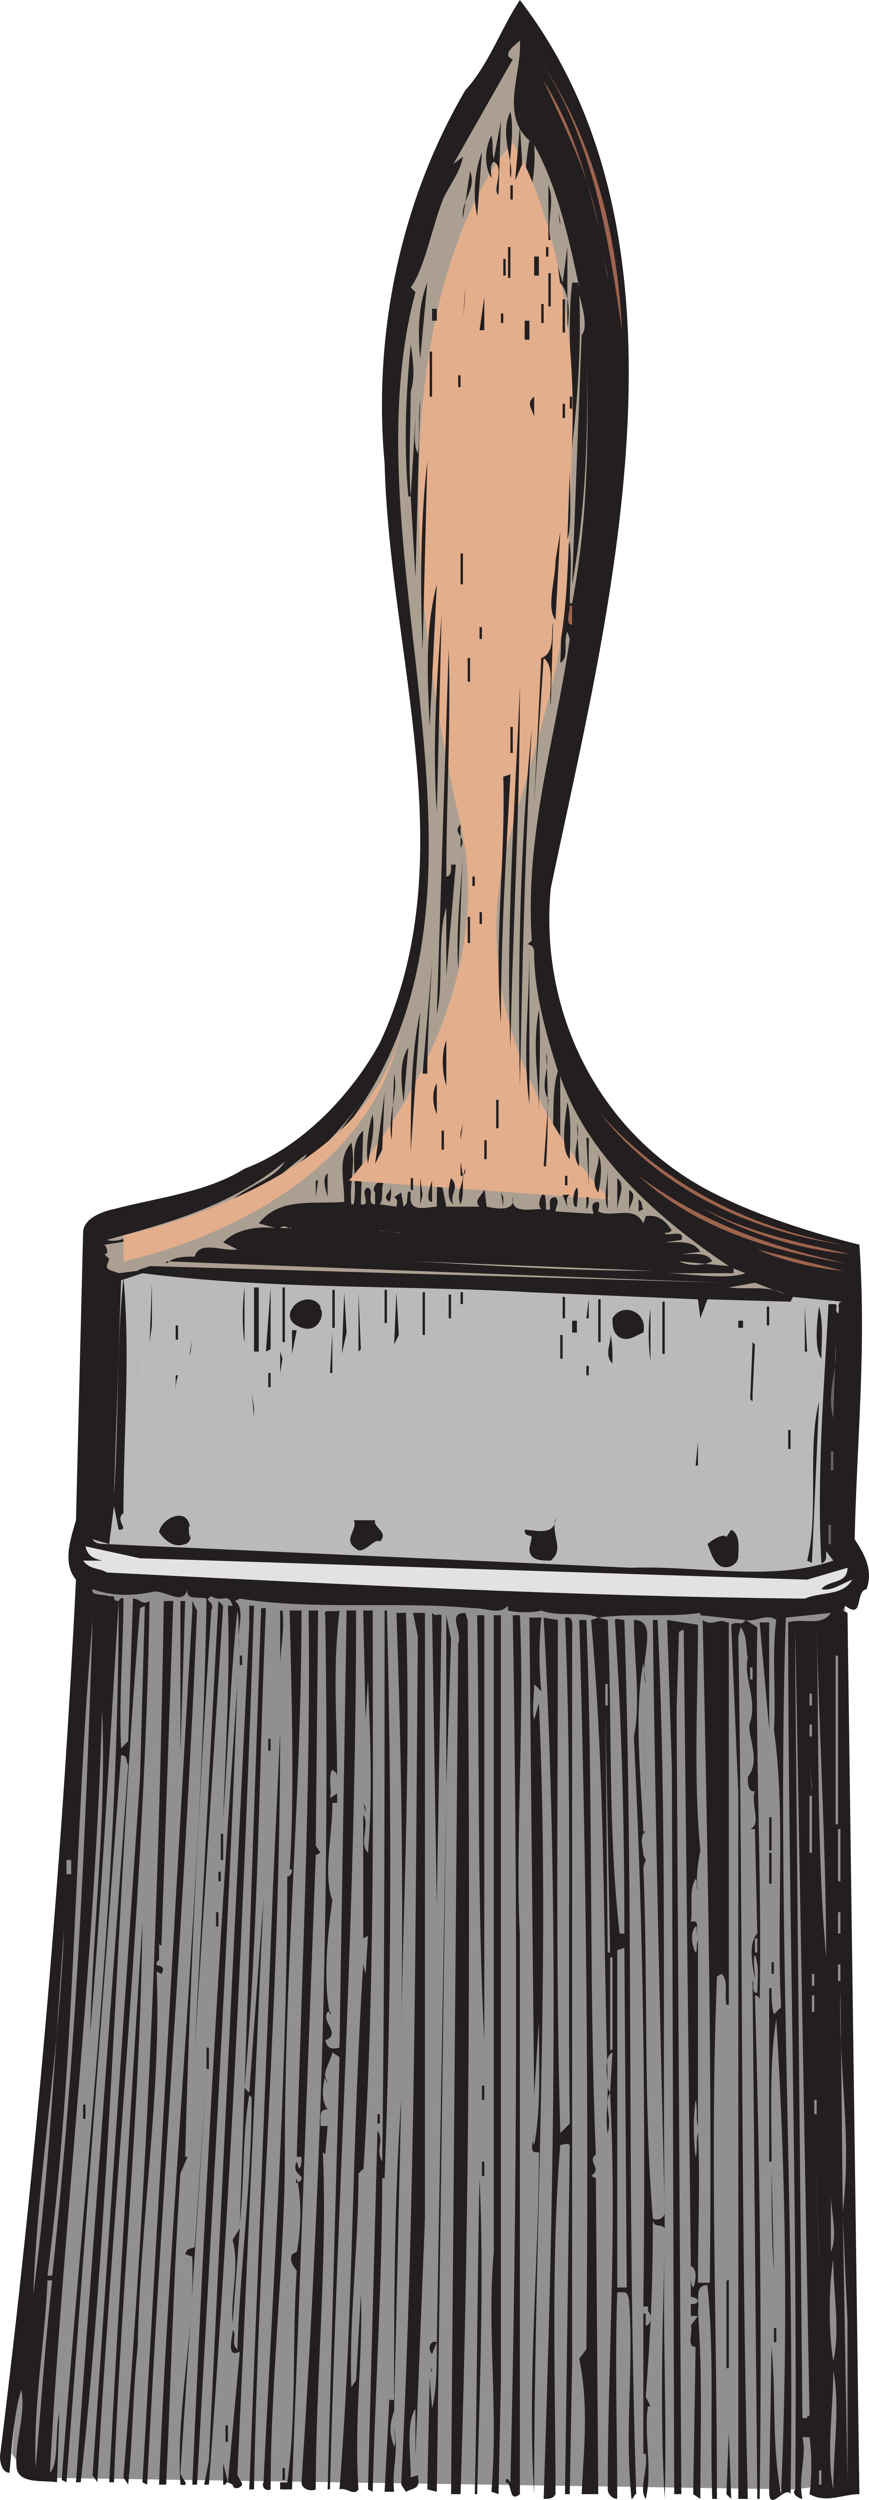
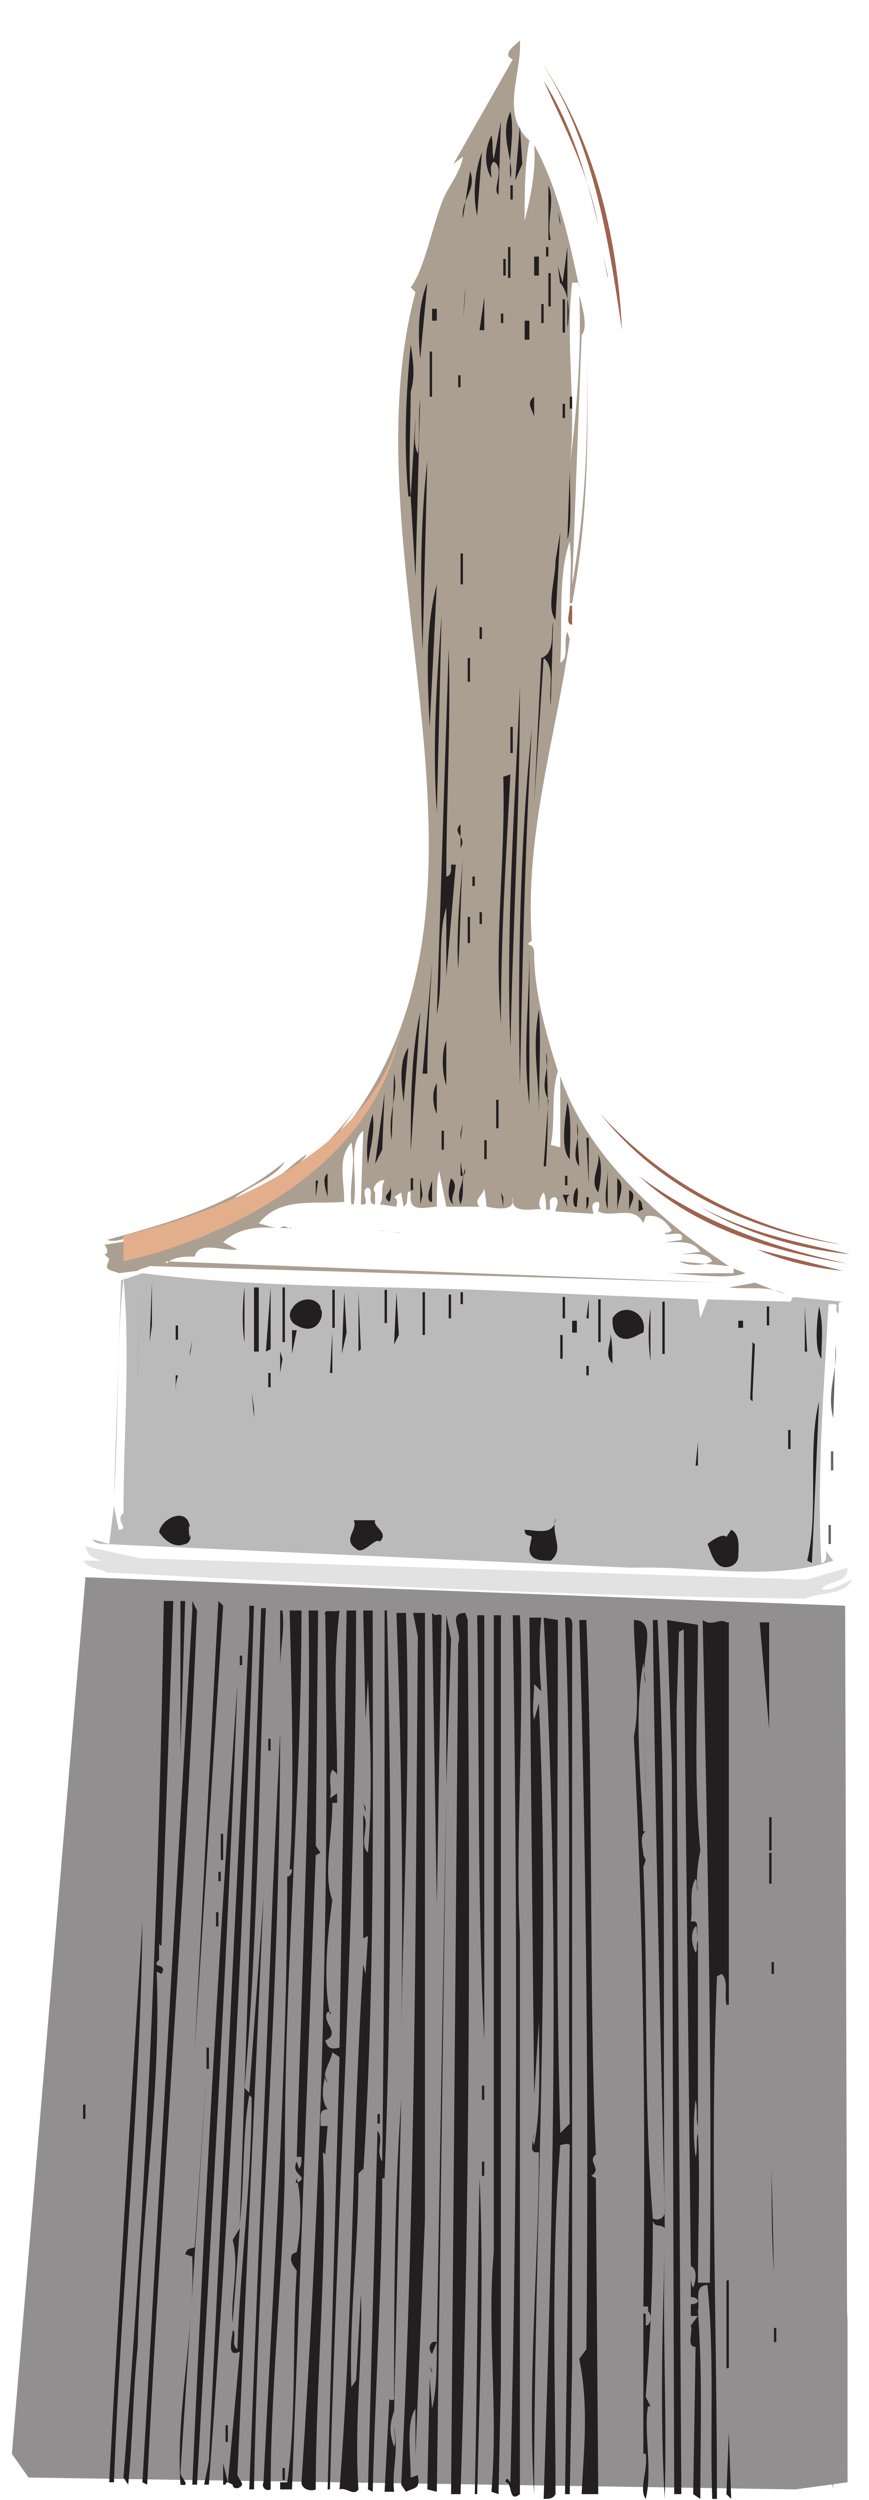
<svg xmlns="http://www.w3.org/2000/svg" width="274.536" height="789.326">
  <path fill="#918f90" fill-rule="evenodd" d="m27 498 240 9 .75 276.75-16.5 2.25L9 782.25l-5.25-7.5L27 498" />
-   <path fill="#231f20" fill-rule="evenodd" d="M174 280.5c-3.75 39.75 15.75 78.75 52.5 96.75 13.5 6.75 30 12 45 15.75 2.25 33-.75 60.75-1.5 93 3 4.5 6 9.75 3.75 15.75-3.75.75-.75 9.75-6.75 5.25l-.75 1.5 1.5.75 3.75 278.25c-5.25 0-10.5 3-15.75 0 .75-5.25.75-12.75 0-18h-2.25c1.5 6-1.5 12.75 0 19.5-.75 0-3.75-1.5-2.25-3C252 693 249 601.5 249 512.25c4.5-1.5 10.5 1.5 13.5-3l-14.25 1.5c-3 91.5 3 189.75 1.5 276.75-1.5-3-6.75 6-6.75-.75l.75-45.75c1.5 16.5 0 30.75 3 46.5 2.25-52.5 1.5-100.5-1.5-150-2.25 14.25-1.5 30-1.5 45H243v-54.75h.75c0 2.25 0 6 .75 8.25l2.25-2.25c-1.5-30 1.5-60.75-2.25-87.75.75-11.25-.75-24 .75-34.5-3-2.25-6.75.75-9.75 0l3.75 2.25c-.75 37.5 1.5 78.75.75 117.75 0-.75-.75-1.5-1.5-1.5 1.5 51.75 2.25 105 1.5 159h-.75l-1.5-163.5c.75 0-.75 3.75 1.5 3.75 0-3.75.75-8.25-.75-12-.75 1.5 0 4.5 0 7.5-.75-3.75-2.25-11.25.75-14.25l-.75-33H237c3.75-1.5 0-8.25 1.5-12-2.25.75-2.25-3-2.25-4.5 4.5-5.25-.75-14.25.75-17.25 2.25-7.5-2.25-14.25-.75-20.25-.75-3 0-6.75-2.25-9.75l-.75 3c1.5 90 .75 180.75 3 272.25h-3V566.25L231 513c2.25-1.5 3 .75 4.5-1.5l-14.25-1.5v-.75c-9.75 1.5-21.75 0-32.25 1.5l3 .75c1.5 34.5 0 66 3.75 99h1.5c0-34.5-.75-65.25-3-99 .75-.75 1.5 0 3 0 3 90.75.75 184.5 3.75 276-.75 0-.75 1.5-1.5 1.5-2.25-22.5.75-40.5-.75-62.25 0-1.5-.75-3-1.5-3H195c-.75 21 0 45.75 0 65.25-1.5 0-3-1.5-3-3 0-42 3-80.25.75-125.25-2.25 3.75.75 7.5-.75 12.75-.75-3 0-10.5 0-14.25l.75 1.5.75-12.75c-3 1.5-1.5 8.25-1.5 9.75-1.5-50.25-.75-95.25-5.25-146.25l2.25-.75c-5.25-2.25-12 0-18-2.25-2.25.75-7.5.75-10.5 0V507c-3 3-6 .75-11.25.75-24-2.25-49.5.75-73.5-3l-1.5.75c3.75 3 0 9.75 1.5 15-.75-3.75 0-8.25-.75-12-2.25 21.75-3 44.25-4.5 66 .75-21.75 2.25-46.5 1.5-67.5h1.5c-1.5-4.5-3-.75-6.75-3-3 1.5 1.5 1.5 0 4.5C63 565.5 60 623.25 58.5 681h.75L57 686.25c-2.25 33.75-3 65.25-4.5 98.25h-2.25c3.75-92.25 13.5-189 15-279.75-2.25-.75-6.75.75-6-3-1.5 5.25-6 .75-10.5.75-6.75 1.5-13.5 1.5-19.5-.75-.75 2.25 3.75 1.5 5.25 2.25H36c0 1.5.75 1.5 1.5 1.5 0 0 .75-1.5 1.5-.75 0 15-1.5 32.25-.75 47.25l2.25-2.25 1.5-45c2.25 0 3 2.25 5.25.75-1.5 90.75-11.25 185.25-16.5 278.25l-1.5-2.25 15-220.5 1.5-54-1.5.75c-7.5 90.75-9 186.75-18.75 276H24l16.5-226.5c-.75-.75 0-2.25-1.5-3h-.75L21 783.75l-1.5-.75c6.75-93 18-183.75 18-277.5-3 48-5.25 91.5-9 136.5.75-33 5.25-68.25 3.75-102-2.25 78.75-12 159-16.5 240.75 3-3 1.5-12.75 3-18.75L18 783.75c-3.75-.75-12 .75-12.75-4.5-.75-8.25 3-16.5 1.5-24.75-2.25 6.75-3 18-3.75 26.25-2.25 0-3-3-3-5.25 11.25-90.75 19.5-185.25 24-276.75-4.5-5.25-1.5-13.5 0-18.75l2.25-90.75c0-4.5 6-6.75 9.75-7.5C50.25 378 65.25 376.5 77.25 369c18-6.75 33.75-23.25 42.75-39.75 27-57.75 3-122.25 1.5-183C117.75 105 126.75 63 147 28.5 154.5 20.25 158.25 9 164.25 0 223.5 77.25 192 194.25 174 280.5" />
  <path fill="#ab9f92" fill-rule="evenodd" d="M37.5 402c-1.5-.75-3.75-.75-3.75-2.25l.75-2.25L33 396c1.5 0 .75-2.25 0-3 5.25-.75 10.5-1.5 15-3.75-4.5-1.5-9 3.75-14.25 2.25 18.75-5.25 39-10.5 56.25-24.75-3 5.25-11.25 7.5-16.5 12 9-.75 15.75-9 23.25-14.25 0 1.5-4.5 3.75-5.25 6.75 8.25-6 16.5-15 22.5-23.25l-12 16.5c69-74.25 6-185.25 29.25-272.25l-1.5-1.5c4.5-6 6.75-19.5 10.5-28.5 2.25-4.5 5.25-8.25 6-12.75l-3 2.25 18.75-33c-3.75-1.5.75-4.5 2.25-6 .75 10.5-6.75 24 3.75 32.25l-.75-.75c-1.5 8.25-1.5 15.75-1.5 25.5 1.5-6 3.75-15.75 3-24 7.5 13.5 11.25 30.75 14.25 45 0-.75 0-1.5-.75-1.5h-1.5c-2.25 20.25 1.5 38.25-.75 57.75 2.25-17.25 3.75-36.75 3-54 .75 3 3 10.5.75 12.75l-3 78.75c4.5-24.75 5.25-50.25 4.5-76.5.75 27 .75 54.75-4.5 82.5H180c0-7.5.75-11.25 0-19.5-3.75 10.5-2.25 25.5-3 38.25 3-1.5.75-6.75 2.25-9.75l.75 2.25c-4.5 31.5-14.25 61.5-12 95.25-3 2.25.75 0 .75 3.75 0 12.75 3.75 25.5 7.5 37.5-2.25 6.75-.75 16.5-2.25 23.25l3 .75v-22.5c8.25 24.75 30.75 45 53.25 60l-15.75-1.5c3 1.5 7.5 1.5 10.5 0-1.5-3-6-2.25-9.75-2.25l6-.75c-2.25-3.75-6.75-3-11.25-3l5.25-.75c1.5-3.75-5.25-.75-5.25-2.25.75 0 1.5 0 2.25-.75-1.5-2.25-3.75-5.25-8.25-4.5l-.75 2.25c-3-6-9.75-1.5-14.25-3.75 0-.75.75-2.25 0-3-3 0-1.5 3-1.5 3.75l-12-.75c0-1.5 1.5-3 0-4.5-3.75 0 0 5.25-3 3.75 0-1.5 0-3.75-.75-5.25-.75.75-2.25 3.75-.75 5.25-3.75 0-9.75 1.5-9-3.75.75 4.5-4.5 3.75-8.25 3l-.75-6c0 2.25-3.75 3.75-1.5 6H141l-2.25-11.25C138 372 138 376.5 138 381c-3 0-9 2.25-8.25-3.75v-.75c-1.5-1.5-.75 3-1.5 3.75l-.75.75-.75-4.5-2.25 1.5c1.5.75.75 2.25.75 3l-5.25-.75c1.5-2.25 0-5.25 1.5-7.5-1.5-.75-4.5 2.25-3 3.75v3.75c-3 0 0-4.5-2.25-5.25-3 .75 1.5 6-2.25 5.25l.75-23.25c-5.25 4.5-1.5 15-3 23.25H111c-.75-6 1.5-12.75 0-19.5-4.5 5.25-2.25 11.25-2.25 18.75-10.5.75-20.25-1.5-27 6.75l5.25 1.5c-6.75-.75-12.75.75-16.5 4.5l4.5 2.25c-4.5.75-12-3-13.5 2.25-3 0-6.75 0-9 2.25v-.75L228 405l-180.75-5.25c-1.5.75-3 .75-3.75 1.5l-6 .75" />
  <path fill="#bbbaba" fill-rule="evenodd" d="M45 402c41.25 5.25 84 3.75 122.25 6 18 .75 35.25 1.5 53.25 2.25l.75 6 2.25-6 26.25.75.75-1.5 15.75 1.5c-2.25 0-.75 2.25-1.5 3.75-1.5-1.5.75-3-1.5-3h-1.5c-1.5 27.75-3.75 54.75-2.25 81.75.75 0 1.5-.75 1.5-2.25v-1.5l2.25 3c-19.5 6.75-42.75 1.5-63.75 2.25L33 487.5c-.75 0-3 0-3.75-1.5l5.25 1.5 1.5-12 1.5 7.5c3.75 0-1.5-3 1.5-5.25 0-24.75 2.25-50.25 0-74.25-2.25 21-1.5 47.25-3 69l2.25-68.25L45 402" />
  <path fill="#9e644e" fill-rule="evenodd" d="M196.5 104.25c-4.5-30-9-59.25-25.5-84.75 16.5 24.75 24 54 25.5 84.75" />
  <path fill="#9e644e" fill-rule="evenodd" d="M189 71.25c-3-16.5-10.5-30.75-17.25-45.75 9 14.25 13.5 30 17.25 45.75m-15-36 4.5 9.75-4.5-9.75m6 14.25.75 3-.75-3m2.25 6.75 1.5 3.75-1.5-3.75m6.75 16.5.75 5.25-.75-5.25m3 15-1.5-7.5L192 87zm-11.25 109.5c-2.25 0-.75-3.75-.75-6h.75v6M266.25 393c-26.25-3.75-56.25-15.75-76.5-41.25 21 23.25 48 36 76.5 41.25m-67.5-27.75L219 379.5l-20.25-14.25" />
  <path fill="#9e644e" fill-rule="evenodd" d="M267.75 399c-22.5-3.75-47.25-10.5-66-27.75 20.25 15 42 22.5 66 27.75" />
  <path fill="#9e644e" fill-rule="evenodd" d="M268.5 396c-15.75-1.5-33.75-6.75-47.25-15 15 8.25 30.75 11.25 47.25 15" />
  <path fill="#ab9f92" fill-rule="evenodd" d="M92.25 387.75H88.5c1.5-1.5 3 .75 3.75 0M180 387l3.75.75L180 387m-52.5 2.25h-.75l-7.5-.75h.75l6 .75h1.5m-51 1.5 12 .75-12-.75m104.25 0 8.25.75-8.25-.75" />
  <path fill="#9e644e" fill-rule="evenodd" d="m230.25 391.5 4.5 1.5-4.5-1.5" />
-   <path fill="#ab9f92" fill-rule="evenodd" d="m107.25 394.5 9 .75-9-.75" />
  <path fill="#9e644e" fill-rule="evenodd" d="M266.25 401.25c-8.25-.75-18.75-3-27-6.75l27 6.75" />
-   <path fill="#ab9f92" fill-rule="evenodd" d="m65.25 396 8.25.75-8.25-.75m85.5 0 44.25 1.5-44.25-1.5m48.75 1.5 3.75.75-3.75-.75m6.75 3.75c-24.75 0-49.5-1.5-75-3l75 3" />
-   <path fill="#9e644e" fill-rule="evenodd" d="m243.75 399 6.75 1.5-6.75-1.5" />
+   <path fill="#ab9f92" fill-rule="evenodd" d="m65.25 396 8.25.75-8.25-.75m85.5 0 44.25 1.5-44.25-1.5m48.75 1.5 3.75.75-3.75-.75m6.75 3.75l75 3" />
  <path fill="#ab9f92" fill-rule="evenodd" d="M235.5 402c-6 2.25-18.75 0-25.5 0h21.75v-1.5l3.75 1.5" />
  <path fill="#9e644e" fill-rule="evenodd" d="m251.25 401.25 15.75 3-15.75-3" />
  <path fill="#ab9f92" fill-rule="evenodd" d="M248.25 408.75c-5.25-3-11.25-1.5-18-2.25l8.25-1.5 9.75 3.75" />
  <path fill="#747272" fill-rule="evenodd" d="M201 417.75c0 .75 0 2.25-.75 2.25-1.5 0-3-1.5-3-2.25l.75-3c1.5 0 3.75.75 3 3" />
  <path fill="#676465" fill-rule="evenodd" d="M263.25 447.75c-2.25-8.25 1.5-15 .75-23.25l-.75 23.25m-.75 10.5h.75v6h-.75v-6m-.75 23.25h.75v6h-.75v-6" />
  <path fill="#747272" fill-rule="evenodd" d="m174.75 487.5-.75 3c-1.5-.75-6-3-3-5.25 2.25-.75 3.75.75 3.75 2.25M58.5 483.75v3c-2.25-.75-6.75-2.25-3-5.25 1.5-.75 3 .75 3 2.25m58.5.75-.75 3c-2.25 0-6-2.25-3-5.25 2.25-.75 3.75.75 3.75 2.25M98.25 414v3c-2.25 0-6.75-2.25-3-5.25 1.5-.75 3 .75 3 2.25M231 487.5v4.5c-2.25.75-3-1.5-4.5-2.25 0-3 3-3.75 4.5-2.25" />
  <path fill="#e3e2e2" fill-rule="evenodd" d="m255 498.75 12.75-3.75c0 5.25-6 3.75-8.25 6.75 3 .75 6-1.5 9.75-3-3 5.25-9.75 3.75-15 6-72.75-.75-146.25-4.5-220.5-8.25-2.25-1.5-5.25-.75-7.5-3.75h6c-3-.75-4.5-1.5-5.25-4.5L44.25 492 255 498.75" />
  <path fill="#918f90" fill-rule="evenodd" d="M16.5 718.5H15c9-69.75 8.25-136.5 14.25-207C27 582 24 648 16.5 718.5M261 618c-3-33.75-2.25-69.75-3-105 .75 33.75 3 71.25 3 105m-33 0-3-.75c1.5-35.25-.75-69 0-103.5 2.25 35.25 3 69 3 104.25m27.75 144.75c-.75 0-.75 0-.75.75h-1.5L251.25 528v-13.5l4.5 248.25M33 516.75l-.75 21.75.75-21.75m-6.75 0L24 552l2.25-35.25m177 6.75-1.5-6 1.5 4.5zm-87-.75h.75v6h-.75v-6m147.75 0h.75V576H264v-53.25m-45.75 3L219 537l-.75-11.25m-84.75 0h.75V531h-.75v-5.25m103.5.75h.75v3.75H237v-3.75m-45.75 5.25h.75v6.75h-.75v-6.75m64.5 3h.75v3.75h-.75v-3.75M105 537h.75v8.25H105V537m114 .75h.75v9.75H219v-9.75M146.25 540l-.75 113.25.75-113.25M192 616.5l-.75-76.5 1.5 76.5zm-23.25-72.75h1.5v9.75h-1.5v-9.75m87 .75h.75v3.75h-.75v-3.75M219 552l.75 15.75L219 552m-195 3-.75 12.75L24 555m232.5 10.5-.75-9 .75 7.5zm-204.75-3h.75V573h-.75v-10.5M256.5 585h-.75v-18h.75v18m8.25-7.5h.75V594h-.75v-16.5m-45 8.25-.75-7.5.75 6zM51 581.25h.75v3H51v-3m0 4.5h.75V597H51v-11.25m-30 1.5h1.5v4.5H21v-4.5M91.5 594h.75v6.75h-.75V594m24 .75h.75V600h-.75v-5.25m0 7.5h.75V609h-.75v-6.75m41.25 0h.75V612h-.75v-9.75m-65.25 1.5h.75v4.5h-.75v-4.5m173.25 0h.75v6.75h-.75v-6.75m-214.5 1.5H51V612h-.75v-6.75M10.5 724.5C12 686.25 18.75 648 20.25 609c-3 39-4.5 75.75-9.75 115.5m228-112.5h.75v4.5h-.75V612m-81.75 1.5h.75V624h-.75v-10.5M195 722.25v-106.5l2.25-.75.75 107.25h-3m24-105h.75V624H219v-6.75m-26.25.75h.75v29.25h-.75V618m68.25 2.25 1.5 69-1.5-69m3.75 0h.75v5.25h-.75v-5.25m-8.25 3h.75V627h-.75v-3.75M219 625.5h.75v3H219v-3M115.5 630l-.75-3.75.75 2.25zm41.25-3h.75v22.5h-.75V627m109.5 71.25-.75-69.75c-.75 24.75 3.75 45.75.75 69.75M256.5 630h.75v5.25h-.75V630m-37.5 6.75h.75V651H219v-14.25M114.75 639h.75v12.75h-.75V639m-19.5 6h1.5v9.75h-1.5V645m61.5 6h.75v32.25h-.75V651m63 3.75h.75V663h-.75v-8.25m-75.75 129c-1.5-44.25 2.25-85.5 1.5-127.5l-1.5 127.5M257.25 663h.75v4.5h-.75V663M132 666h.75v3H132v-3m126.75 47.25-1.5-44.25 1.5 42.75zm-126.75-36h.75v3H132v-3m-11.25 5.25h.75v4.5h-.75v-4.5m11.25 3h.75V702H132v-16.5m24 2.25h.75V753H156v-65.25m63.75 2.25h.75v6h-.75v-6m42.75 21v-18c0 5.25 2.25 12.75 0 18M219 698.25l.75 10.5-.75-10.5m48.75 85.5-1.5-84 1.5 33zM132 704.25l-1.5 43.5 1.5-43.5m72 0h.75v4.5H204v-4.5m15.75 6h.75v5.25h-.75v-5.25M204 711h.75v6H204v-6m59.25 34.5c-1.5-9-1.5-23.25 0-32.25 0 11.25 2.25 22.5 0 32.25m-76.5-31.5h.75v4.5h-.75V714m71.25 1.5.75 61.5-.75-61.5M16.5 720c-2.25 19.5-3.75 42.75-5.25 59.25-.75-21 3-39.75 3.75-59.25h1.5m-6.75 8.25L9 739.5l.75-11.25M8.25 744l-.75 9.75.75-9.75m255 42c-2.25-11.25 0-25.5 0-37.5 2.25 11.25 0 24.75 0 37.5M130.5 748.5h.75v9.75h-.75v-9.75m25.5 6h.75V780H156v-25.5m-45 11.25v-7.5l.75 6.75zm-12.75-3h1.5v9.75h-1.5v-9.75m12 6.75h.75v7.5h-.75v-7.5m148.5 10.5h.75v4.5h-.75V780" />
-   <path fill="#e3ae8c" fill-rule="evenodd" d="M162 45s-54 53.25-16.5 215.25c13.5 58.5-35.25 112.5-35.25 112.5l82.5 6s-51-49.5-31.5-115.5 17.25-60.75 19.5-123.75S162 45 162 45" />
  <path fill="#231f20" fill-rule="evenodd" d="M161.25 56.25c1.5-4.5-3.75-13.5 0-21 1.5 6.75-.75 15 0 21m-3.75 5.25c-2.25-1.5 2.25-8.25-1.5-10.5-1.5 1.5-.75 3-.75 5.25-2.25-3.75-2.25-9 0-13.5.75 3 0 4.5.75 7.5l2.25-12-.75 23.25m5.25-4.5 1.5-17.25.75 12zm-12 11.25C149.25 61.5 150 54 152.25 48l-1.5 20.25m19.5-15L171 60l-.75-6.75m-24 15.75 2.25-15c2.25 6-3 9-2.25 15m8.25-11.25-.75 5.25.75-5.25m6.75.75h.75V63h-.75v-4.5M174 75.75h-.75V58.5c2.25 5.25-.75 11.25.75 17.25M145.5 60l-2.25 13.5L145.5 60M177 71.25l-.75-4.5.75 3zm-23.25-1.5.75 5.25-.75-5.25m25.5 33.75C180 99 180 93 177 89.25V90l-.75-6 1.5 5.25 1.5-11.25v25.5M160.5 78h.75v9.75h-.75V78m12 0h.75v3h-.75v-3m-3.75 3h1.5v6h-1.5v-6m-9.75.75h.75V87H159v-5.25m14.25 4.5h.75v10.5h-.75v-10.5m-40.5 27c-.75-7.5-.75-16.5 2.25-24l-2.25 24m13.5-12c0-.75.75-6.75.75-10.5l-.75 10.5m6.75 3h-1.5l1.5-10.5v12.75-2.25" />
  <path fill="#231f20" fill-rule="evenodd" d="M177.75 94.5h.75V105h-.75V94.5M171 96h.75v6H171v-6m-34.5 1.5h1.5v3.75h-1.5V97.5m21.75 1.5h.75v3h-.75v-3m7.5 2.25h1.5v6h-1.5v-6m-36 22.5c0 10.5-.75 23.25 0 33l1.5-24.75c0 3.75-.75 8.25.75 11.25.75-5.25 0-11.25.75-17.25l-1.5 56.25-1.5-25.5H129c-1.5-16.5-.75-32.25.75-48 .75 5.25 1.5 9.75 0 15m6-12.75h.75v14.25h-.75V111m9 7.5h.75v3.75h-.75v-3.75m24 13.5c0-2.25-3-4.5 0-6.75V132m11.25-6.75h.75V129H180v-3.75m-35.25 2.25-.75 6.75.75-6.75m33 0h.75v4.5h-.75v-4.5m-6.75 9-.75 4.5.75-4.5m-37.5 69c-.75-19.5-.75-40.5 1.5-60l-1.5 60m45.75-35.25.75-21.75c0 6 .75 18-.75 21.75m-3.75 25.5c-3-3.75 0-12.75 0-18.75l1.5-9-1.5 27.75M138 172.5l-1.5 7.5 1.5-7.5m7.5 2.25h.75v9.75h-.75v-9.75m-9.75 54.75c-.75-15.75-1.5-30.75 2.25-45l-2.25 45m2.25 27c-1.5-21.75 0-41.25 1.5-62.25L138 256.5m36-33.75c-.75-5.25 1.5-12-2.25-15l-3 45.75 2.25-45.75c4.5-1.5 3-8.25 3.75-11.25l-.75 26.25M151.5 198h.75v3.75h-.75V198m19.5 3.75-.75 3.75.75-3.75m-30 75c.75 0 1.5-.75 1.5-2.25V273h1.5l-3 35.25V286.5c-3 9.75-.75 23.25-3 33.75l3.75-115.5c.75 23.25-.75 48-.75 72m23.25-70.5.75 5.25-.75-5.25m-16.5 1.5h.75v7.5h-.75v-7.5m13.5 123c-1.5-38.25 1.5-77.25 3-114 0 39-2.25 75-3 114M174 223.5l-.75 9.75.75-9.75m-27 6 .75 6-.75-6m14.25 0h.75v8.25h-.75v-8.25m3 113.25c-.75-36 0-76.5 3.75-112.5-2.25 39.75-3 76.5-3.75 112.5m-6-19.5c-2.25-27.75 1.5-51 .75-78l2.25-.75c-1.5 28.5-3 51-3 78.75m-15-76.5-.75 15.75.75-15.75m2.25 21c2.25-3.75-3-4.5 0-7.5v7.5m-.75 38.25c-.75-12 .75-24.75 1.5-35.25-.75 12-.75 22.5-1.5 35.25m4.5-29.25h.75v3h-.75v-3M151.5 288h.75v3.75h-.75V288m-3.75 1.5h.75v8.25h-.75v-8.25m19.5 59.25c-2.25-17.25 0-30.75 0-49.5v49.5M135 339h-1.5l3-35.25c-.75 12.75-1.5 24-1.5 35.25m35.25 12.75c0-12.75-2.25-20.25 0-33 .75 9 0 21.75 0 33m-40.5 12c0-14.25 0-30.75 3-44.25l-3 44.25m11.25-21c-1.5-4.5-1.5-10.5 0-14.25v14.25M159 330l.75 6.75L159 330m-31.5 18c-.75-6-1.5-12.75 1.5-17.25L127.5 348m17.25-16.5-.75 12 .75-12m27.75 36.75h-.75l1.5-21c-3-5.25.75-9.75-.75-15 .75 11.25.75 23.25 0 36M123.75 360l.75-21c1.5 6.75-2.25 12.75-.75 21m14.25-8.25c-1.5-3-1.5-7.5 0-9.75v9.75m-19.5 15.75 3-22.5-.75 18zm38.25-20.25h.75v9h-.75v-9M180 366c-3-3-1.5-12.75-.75-18 1.5 5.25.75 14.25.75 18m-63.75 1.5c-.75-4.5 0-11.25 1.5-15.75.75 6-.75 10.5-1.5 15.75m34.5-15.75-1.5 14.25 1.5-14.25m32.25 16.5c-3-3.75.75-9-.75-13.5l.75 13.5M145.5 360l.75-5.25-.75 3zm-6-3h.75v6h-.75v-6m23.25 0-.75 12 .75-12M186 374.25l-.75-15h.75ZM153 360h.75v6H153v-6m12.75 3-.75 8.25.75-8.25M189 376.5c-3-3.75.75-8.25 0-12 1.5 3 .75 9 0 12m-42.75-5.25c.75-.75.75-1.5.75-2.25-1.5 3 0 7.5-1.5 11.25-1.5-3.75.75-6 .75-9h-.75v-4.5l.75 4.5m45.75 10.5c-1.5-3.75 0-8.25 0-12.75v12.75M103.5 378c0-.75-2.25-6 0-7.5v7.5m75-6.75h.75v3h-.75v-3M195 382.5V372c3 2.25 0 6.75 0 10.5M129.75 372h.75v3.75h-.75V372m3 8.25V372l.75 5.25zm10.5 0c-2.25-1.5-1.5-6-.75-8.25 3 3-.75 5.25.75 8.25M99.75 378v-5.25h.75zm36.75 1.5c-2.25 0-.75-4.5 0-6.75v6.75m-13.5 0c-3-2.25 1.5-3 0-5.25.75.75.75 3.75 0 5.25m42.75-4.5-.75 6 .75-6m16.5 6c-1.5.75-1.5-4.5 0-6 .75.75 0 4.5 0 6M150 375l-.75 5.25.75-5.25m-66 .75L76.5 381l7.5-5.25m114.75 6.75v-6.75c3 1.5 0 4.5 0 6.75M159 381l-.75-4.5.75 1.5zm21-3.75c-1.5.75-.75 3-.75 3.75l-1.5-3.75H180m6 .75c0 1.5 0 3-.75 3.75V378h.75m17.25 3.75-1.5.75v-3.75c1.5.75.75 2.25 1.5 3m-136.5.75-3 1.5 3-1.5m-4.5 2.25c-1.5 1.5-3.75.75-5.25 1.5 1.5 0 2.25-2.25 5.25-1.5m-7.5 3c-.75.75-2.25.75-3.75.75 1.5 0 2.25-1.5 3.75-.75M43.5 435l.75-30-.75 29.25zm3.75-11.25L48 405v13.5zM52.5 405l-.75 12.75.75-12.75m16.5 1.5-.75 15 .75-15m8.25 17.25c-.75-3.75-.75-12 0-17.25v17.25m3-17.25h1.5v20.25h-1.5V406.5M84 426.75l1.5-20.25V426Zm5.25-20.25H90v17.25h-.75V406.5m15.75.75h.75v12H105v-12m12.75 0-.75 19.5.75-19.5m3.75 0h.75v10.5h-.75v-10.5M108 427.5l.75-19.5.75 12.75zm5.25-.75V408l.75 18zm11.25-2.25.75-16.5.75 13.5zm9-16.5h.75v13.5h-.75V408m12 0h.75v3.75h-.75V408m-3.75.75h.75v7.5h-.75v-7.5m36 .75h.75v6.75h-.75v-6.75m-76.5 3v.75c1.5 1.5-.75 9-7.5 5.25-3-1.5-2.25-4.5-1.5-5.25 1.5-3 6.75-4.5 9-.75m84 3.75.75-6v6zm3.75-6h.75v13.5H189v-13.5m21 17.25h-.75V411h.75v16.5m32.25-15h.75v6h-.75v-6m3.75 0-.75 11.25.75-11.25m4.5 0-.75 18.75.75-18.75m3.75 14.25V412.5l.75 14.25zm5.25 2.25c-2.25-3-1.5-11.25-.75-16.5 1.5 6 .75 10.5.75 16.5m-56.25-8.25c-2.25.75-4.5 3-7.5 1.5-2.25-1.5-2.25-3.75-2.25-6 3-5.25 11.25-2.25 9.75 4.5m2.25 9c-.75-5.25-.75-11.25 0-16.5v16.5M102 417l-2.25 18 2.25-18m78.75 0h1.5v3.75h-1.5V417m54 2.25h-1.5V417h1.5v2.25M55.5 418.5h.75v4.5h-.75v-4.5m9 0-.75 6.75.75-6.75m27.75 9V420h1.5zm12 6 .75-12.75v12.75zm89.25-3c-3-3 0-6.75-.75-9.75.75 3 .75 6 .75 9.75m48.75-9.75-.75 7.5.75-7.5m-65.25.75h.75v7.5H177v-7.5m-117 6.75.75-5.25-.75 3.75Zm113.25-4.5L172.5 435l.75-11.25m64.5 18.75-.75-.75.75-18 .75.75-.75 15.75v2.25m-149.25-9v-6.75l.75 2.25zm96.75-2.25h.75v3h-.75v-3m-100.5 2.25h.75v4.5h-.75v-4.5m-28.5.75c-.75 2.25-.75 3.75-.75 6v-6h.75m24 13.5-.75-8.25.75 5.25zm174.75 45c3.75-15 0-35.25 3.75-50.25l-2.25 51-1.5-.75m-6-41.25h.75v6H249v-6m-29.25 11.25.75-7.5v7.5zm32.25 4.5-.75 26.25.75-26.25m-192 15c-.75-2.25 0 6 0 2.25.75 1.5-.75 3-1.5 3-3.75 1.5-6.75-1.5-8.25-3.75.75-4.5 9-8.25 9.75-1.5m114 10.5c-3 0-6.75 0-6.75-3.75l.75-3.75c-.75-.75-2.25 0-2.25-2.25 3 0 9.75 2.25 9.75-3.75-1.5 6 3 9.75-1.5 13.5M118.5 480c-.75 2.25 4.5 3.75 1.5 6.75-1.5-1.5-5.25 4.5-7.5 2.25-4.5-3 .75-6-.75-9h6.75m114.75 11.25c0 3-3.75 4.5-6 3s-3-5.25-3.75-6.75c0 0 4.5-3.75 6-2.25L231 483c3 1.5 2.25 6 2.25 8.25m-201 2.25 3 .75-3-.75M51 614.25c-.75 0-.75-.75-.75-.75v6-.75c-3 3 3 .75.75 4.5l-1.5-.75c1.5 39-5.25 78.75-6 118.5-1.5 13.5-1.5 28.5-3 43.5l-1.5-2.25c7.5-93.75 11.25-183 12.75-276.75h3L51 614.25M62.25 508.5C58.5 600 51 693 46.5 784.5l-1.5-.75L60.75 508.5v-3l1.5 3m-5.25 45v-48h1.5zm4.5 93.75L69 505.5l1.5 1.5ZM80.25 507c-3 91.5-7.5 186.75-14.25 277.5h-1.5L66 777l12.75-264v-6h1.5m3.75.75c-2.25 51.75-2.25 100.5-6.75 151.5l1.5 1.5 4.5-61.5L75 781.5c.75 1.5 1.5 2.25 1.5 3-.75 1.5-3 1.5-3 0l-1.5-.75c-.75 0-.75.75-.75.75h-.75v-6.75l1.5 6 3.75-41.25c-4.5 2.25-2.25-4.5-2.25-6.75 1.5.75-.75 4.5 1.5 6 .75-24.75 4.5-52.5 4.5-79.5l-.75-.75c-2.25 12.75-1.5 27.75-3 40.5l6.75-194.25H84m5.25.75c.75 6.75-.75 12-.75 18v-18h.75m6 0c0 57.75-5.25 110.25-5.25 171 0 33.75-4.5 71.25-4.5 106.5-1.5.75-3-.75-2.25-2.25 3-62.25 7.5-129 7.5-191.25.75 0 1.5-.75 1.5-2.25h-.75c1.5-21 .75-52.5 0-81.75h3.75m4.5 74.25 1.5 2.25-1.5.75L92.25 786H88.5v-2.25h2.25c3-21 1.5-45.75 3-66.75-1.5-2.25-2.25-3-1.5-5.25l1.5-.75c1.5-7.5 1.5-17.25 0-23.25 0 .75-.75 1.5 0 1.5 4.5-2.25-2.25-2.25 0-6.75l.75 2.25c.75-.75.75-2.25.75-3.75h-1.5c1.5-55.5 4.5-117.75 3.75-172.5h3l-.75 74.25" />
  <path fill="#231f20" fill-rule="evenodd" d="M107.25 508.5c-2.25 19.5-.75 33-.75 52.5 0-1.5-.75-1.5-1.5-2.25-1.5 2.25 0 6-.75 9l2.25-1.5v3H105c0 11.25-3 22.5 0 30.75-1.5 10.5-3 25.5-.75 36 .75-.75 0-.75-.75-.75-2.25 3 4.5 6.75-.75 9 .75 2.25 1.5 3 4.5 2.25l2.25-138h3c0 95.25-6 186-8.25 277.5h-.75l3.75-136.5L105 648c-.75 3.75-3.75 6.75-1.5 9.75l-.75-2.25c-.75 3-1.5 7.5.75 10.5-2.25 0-2.25 1.5-2.25 3v2.25h2.25l-.75 9-.75-.75c1.5 33.75-2.25 72-2.25 106.5-1.5.75-4.5 0-4.5-2.25 6-91.5 9-183.75 7.5-273.75-.75-2.25 2.25-.75 4.5-1.5m10.5 0c0 61.5.75 117-3 177.75v-1.5l-1.5 1.5c0 24-3 45-2.25 67.5l1.5-2.25 1.5-27c.75 18.75-2.25 40.5-.75 61.5-1.5 2.25-3.75-.75-6 0 4.5-57 3.75-107.25 7.5-165.75l.75 3 .75-12-1.5.75v-39c2.25 3-1.5 9 1.5 12 1.5-18 .75-36 0-54.75L115.5 543l-.75-34.5h3m4.5 0c1.5 62.25 1.5 120-.75 179.25h-.75c0 32.25-2.25 67.5-3 99l-1.5-.75 3-113.25c2.25 3-.75 6 1.5 9.75.75-56.25.75-118.5.75-174h.75m6 .75c1.5 44.25-.75 89.25-1.5 132 .75-45.75 0-90-1.5-132h3m6 191.25-3 75v-15c-3 4.5-1.5 14.25-1.5 21.75l2.25-.75c.75 4.5-.75 3.75-3.75 5.25l-1.5-2.25c4.5-90 4.5-179.25 5.25-267.75l-1.5-7.5h3.75V700.5M139.5 510l-1.5 91.5-1.5-92.25c1.5 1.5 1.5 0 3 .75m8.25 1.5c.75 89.25.75 180.75-2.25 276h-3l2.25-268.5c1.5-3.75-3.75-9.75 2.25-9.75l.75 2.25M141 564v-54l1.5 7.5zm12 80.25c-2.25-42.75-1.5-93-2.25-134.25H153v134.25m5.25 107.25-.75 36-2.25-.75c2.25-27-1.5-51 .75-75.75V510h2.25v241.5m6-241.5c1.5 32.25-1.5 72 0 101.25V787.5c-3.75 3-2.25-3.75-4.5-3.75V783c.75-.75.75 0 1.5.75 2.25-94.5 2.25-181.5.75-273.75h2.25m6.75.75c-.75 8.25-.75 15 0 23.25l-2.25-2.25c0 3.75-.75 8.25 0 11.25l1.5-5.25c3.75 82.5-1.5 167.25-1.5 249.75-2.25-35.25 1.5-73.5 1.5-108-3.75.75-1.5-3.75-1.5-6 0 .75-.75 2.25 0 3.75 2.25-11.25 1.5-26.25 1.5-39l-1.5 23.25-1.5-150.75H171" />
  <path fill="#231f20" fill-rule="evenodd" d="M176.25 511.5c0 56.25-.75 105.75.75 162l3-3c-.75-54 .75-106.5-1.5-159.75 3-.75 2.25 3 2.25 5.25v230.25L180 787.5h-1.5l1.5-110.25c-.75-.75-2.25 0-3 0-3 36.75-1.5 76.5-1.5 110.25-.75 1.5-2.25 1.5-3.75 1.5 3-91.5 5.25-183.75 0-278.25l4.5.75m9 0c2.25 57 .75 116.25 3 168.75-3 2.25 2.25 4.5-1.5 6.75l1.5.75.75 99.75h-5.25c.75-15 2.25-27.75-.75-42.75l2.25-3c.75-74.25 0-154.5-2.25-230.25h2.25M204 531.75l-.75-6.75c-3 15.75-.75 36.75 0 53.25h.75c-2.25 1.5-.75 5.25-.75 7.5l.75 1.5-.75 2.25c1.5 35.25 0 75 3 111 1.5.75 3.75 0 3.75-2.25-1.5-63-3-123-3.75-186.75h1.5c3 63.75 1.5 123.75 2.25 192-1.5-1.5-3 0-3.75-2.25 0 20.25-.75 36-2.25 55.5l1.5 3h-.75c-1.5 7.5 1.5 20.25-.75 29.25-2.25-3 .75-9 0-14.25h-.75V730.5h.75v3.75c1.5 0 2.25-3 .75-4.5v-1.5h-1.5c.75-62.25 0-120-3-180 2.25-10.5 0-25.5 0-36.75 8.25 0 1.5 12.75 3.75 20.25M220.5 513c0 22.5-1.5 48 .75 71.25-.75 3.75-1.5 9-.75 12.75-.75-1.5 0-3-.75-3.75-2.25 3.75-.75 9-1.5 13.5 3-.75 1.5 2.25 2.25 4.5-.75-1.5 0-3-.75-3-1.5 1.5-1.5 5.25 0 8.25.75-.75 0-2.25.75-3.75v58.5c-.75-2.25 0-5.25-.75-8.25-.75 6-.75 12 0 18 .75-2.25 0-5.25.75-7.5.75 14.25 0 30.75 0 47.25h3.75C225 653.25 223.5 582 222 511.5c3 2.25 5.25-.75 7.5.75h.75V633h-.75c-.75-3.75.75-7.5-1.5-9.75l-1.5.75c-2.25 57.75 0 108 0 165H225c-.75-22.5.75-45-1.5-67.5-4.5 0-2.25 5.25-3 8.25 1.5 21 .75 39 .75 59.25l-2.25-1.5.75-46.5c-3 0-.75-4.5-1.5-6.75l2.25-3h-2.25v-3.75c.75 0 1.5 0 2.25-.75 0-1.5-2.25-1.5-2.25-1.5v-7.5c0 1.5 0 3.75.75 4.5.75-1.5 1.5-6-.75-6.75l-2.25-201-1.5.75-.75 24.75 1.5 247.5H213l-.75-229.5-1.5-46.5 9.75 1.5m22.5 33-3-33.75h3zM75.75 522.75h.75v3h-.75v-3M62.25 784.5h-1.5C64.5 699 69 617.25 75 531.75c-3 84-8.25 170.25-12.75 252.75" />
  <path fill="#231f20" fill-rule="evenodd" d="m204 566.25-.75-33.75.75 32.25zm-88.5-21-.75 21.75.75-21.75M80.25 786h-1.5l7.5-190.5 2.25-48.75c0 83.25-6.75 156-8.25 239.25m4.5-237h.75v3.75h-.75V549m-.75 6-.75 40.5L84 555m51 231 .75-35.25.75 9.75c1.5-6 1.5-14.25 1.5-21l-1.5 3.75c-1.5-1.5-.75-4.5 1.5-3.75l3-174-3 221.25-3-.75m-19.5-213.75-.75-3 .75 1.5zm127.5 1.5h.75v10.5H243v-10.5M69.75 579h.75v8.25h-.75V579M243 585h.75v9.75H243V585m-174 6h.75v3H69v-3m0 6-.75 5.25L69 597m-.75 6.75H69v4.5h-.75v-4.5M36 783.75h-1.5c3-57 6.75-117.75 10.5-177-.75 60-6.75 116.25-9 177M68.25 610.5l-.75 14.25.75-14.25m175.5 9h.75v3.75h-.75v-3.75M67.5 626.25 66 645l1.5-18.75m162 11.25.75 69.75-.75-69.75m-164.25 9H66v6.75h-.75v-6.75m87 1.5.75 6-.75-6M57 780.75c0 1.5 3.75 4.5 0 3.75-1.5-23.25 4.5-47.25 3.75-72l-2.25-.75c.75-2.25 1.5-1.5 3-2.25l3.75-54.75-8.25 126m3.75-125.25L60 663l.75-7.5m91.5 3h.75v4.5h-.75v-4.5M124.5 761.25c-1.5 4.5-1.5 6.75 0 11.25.75-1.5 0-4.5 0-6 1.5 8.25-.75 12.75 0 20.25h-3l1.5-29.25s.75.75 1.5 0c0-28.5 0-63 2.25-94.5l-2.25 99v-.75M26.25 664.5H27v4.5h-.75v-4.5m93 3h.75v3h-.75v-3m33 15h.75v4.5h-.75v-4.5M244.5 717c-.75-9.75-.75-21.75-.75-32.25l.75 32.25m-93.75 70.5H150c.75-33 .75-65.25 1.5-99.75 1.5 31.5 0 66.75-.75 99.75m-77.25-54c-.75-8.25 2.25-18 0-26.25l2.25-3.75-2.25 30m156-24.75.75 8.25-.75-8.25M210 789c-1.5-25.5-.75-54 0-79.5-.75 25.5.75 52.5 0 79.5m-95.25-73.5-.75 6 .75-6m129 3 .75 13.5-.75-13.5m-13.5 29.25h-.75V720h.75v27.75M244.5 735h.75v4.5h-.75V735" />
  <path fill="#231f20" fill-rule="evenodd" d="m136.5 749.25-.75-2.25.75 1.5zm-65.25 16.5H72V771h-.75v-5.25M229.5 787.5l.75-19.5.75 21zm-140.25-8.25H90V783h-.75v-3.75" />
  <path fill="#e3ae8c" fill-rule="evenodd" d="M39 398.25s81-15.75 88.5-78.75c-6 54-88.5 70.5-88.5 70.5v8.25" />
</svg>